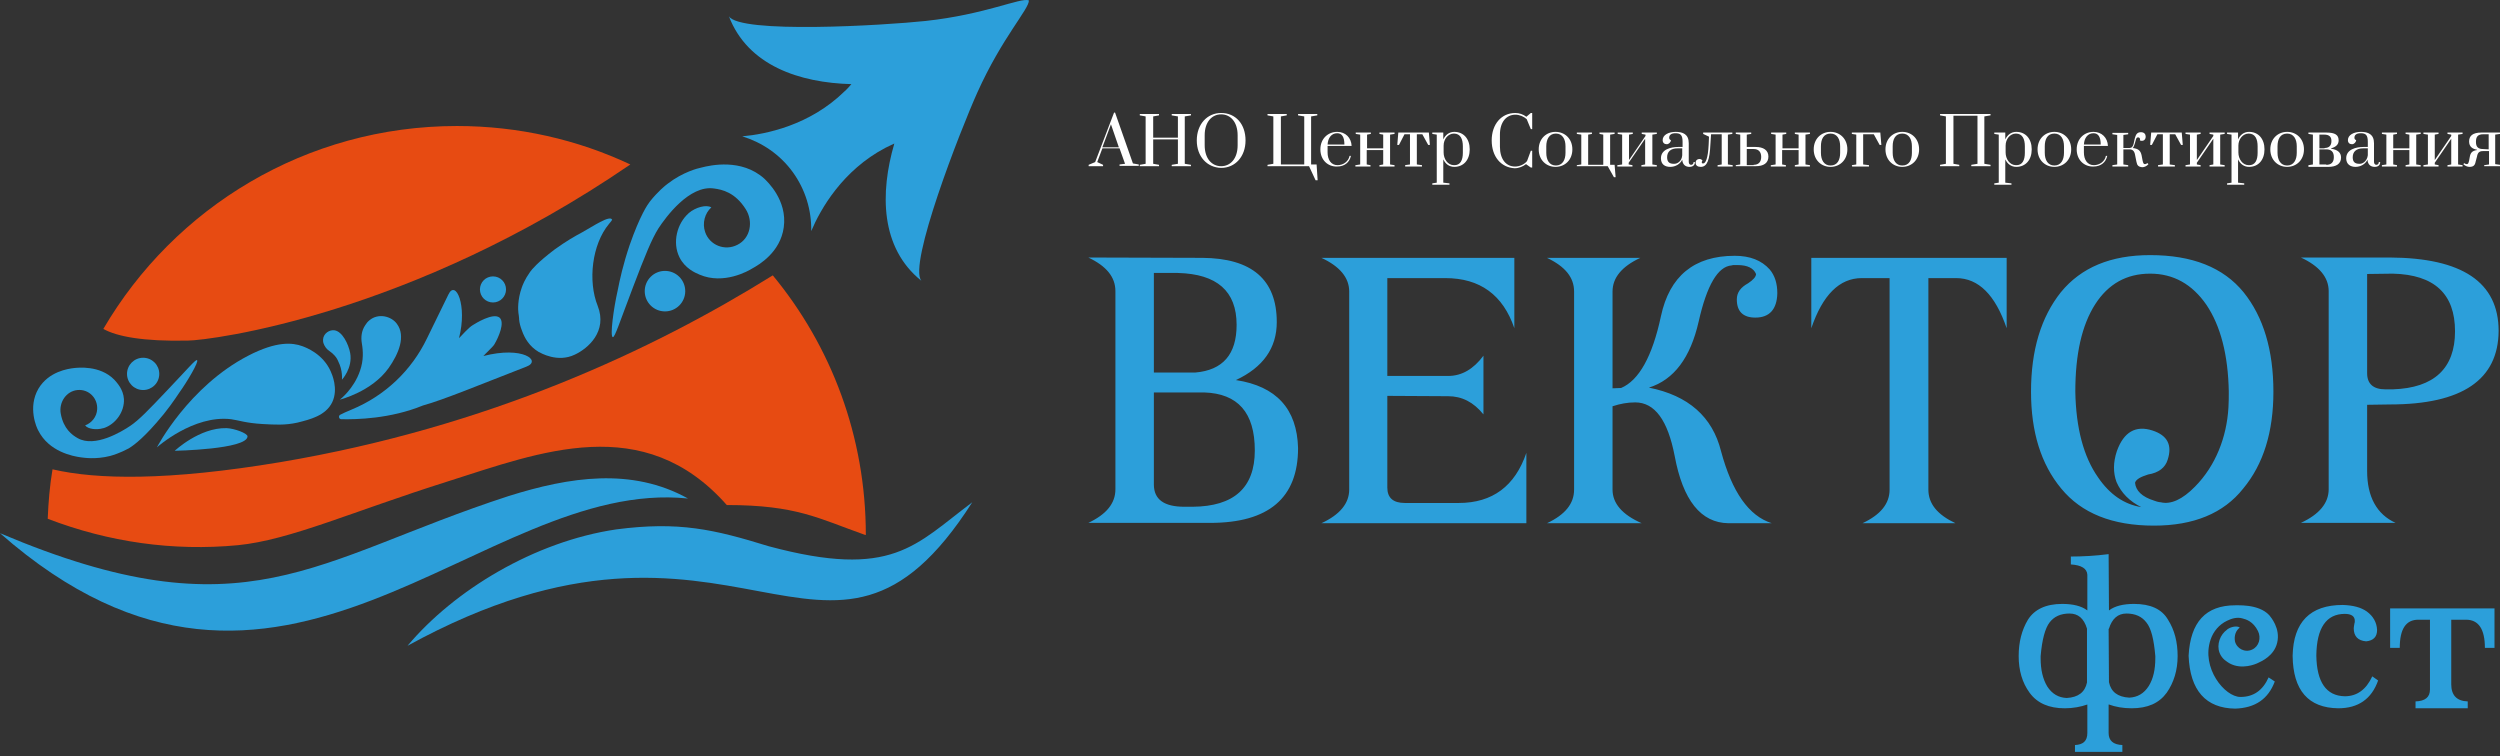
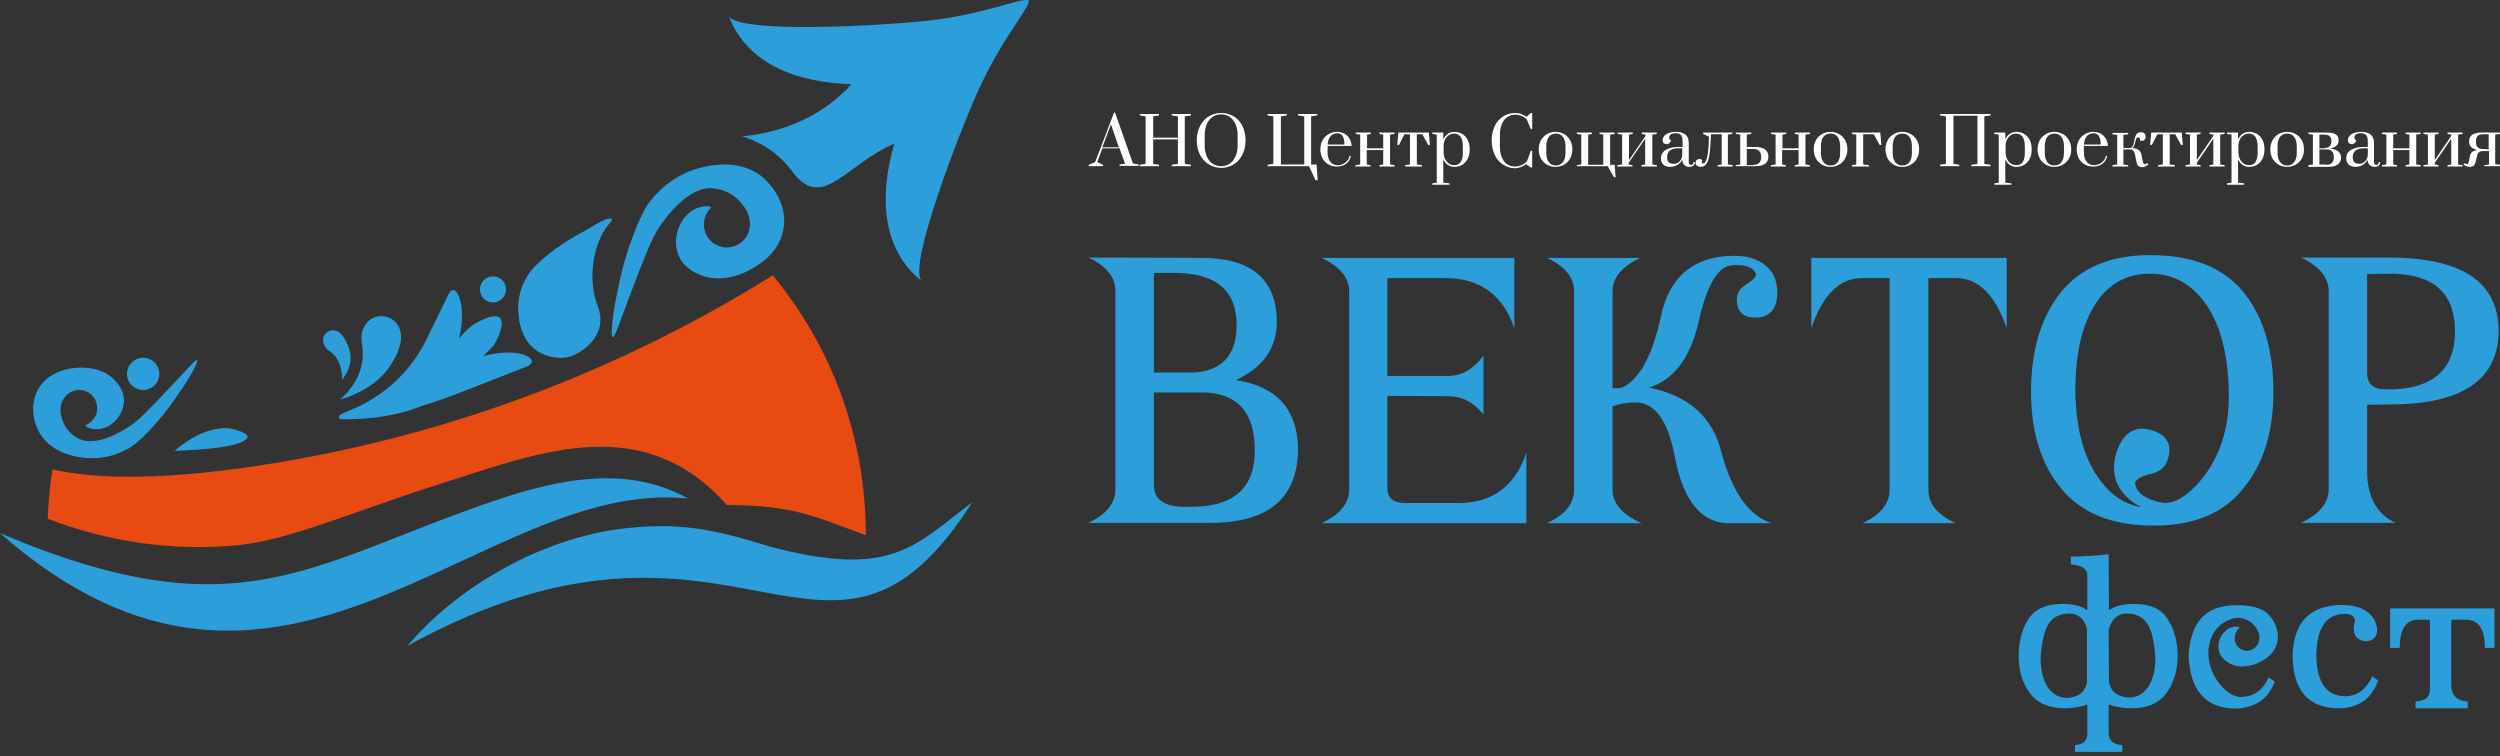
<svg xmlns="http://www.w3.org/2000/svg" width="205" height="62" viewBox="0 0 205 62" fill="none">
  <rect x="0" y="0" width="205" height="62" fill="#333333" stroke="none" />
  <path d="M89.269 13.515L89.803 13.29L91.352 9.236H91.436L92.9 13.402L93.379 13.487V13.6H91.802V13.487L92.253 13.431L91.802 12.164H90.395L89.972 13.29L90.451 13.515V13.628H89.269V13.515ZM91.746 12.079L91.098 10.193L90.395 12.079H91.746ZM93.463 13.515L93.942 13.431V9.546L93.463 9.461V9.349H95.04V9.461L94.561 9.546V11.291H96.588V9.546L96.081 9.461V9.349H97.658V9.461L97.151 9.546V13.431L97.658 13.515V13.628H96.081V13.515L96.588 13.431V11.432H94.561V13.431L95.04 13.515V13.628H93.463V13.515ZM98.136 11.516C98.136 10.193 98.981 9.264 100.135 9.264C101.317 9.264 102.134 10.165 102.134 11.516C102.134 12.839 101.289 13.768 100.135 13.768C98.981 13.74 98.136 12.839 98.136 11.516ZM101.486 11.911V11.094C101.486 9.996 100.895 9.377 100.135 9.377C99.375 9.377 98.784 9.996 98.784 11.094V11.911C98.784 13.008 99.375 13.628 100.135 13.628C100.895 13.628 101.486 13.008 101.486 11.911ZM107.342 13.628H103.936V13.515L104.414 13.431V9.546L103.936 9.461V9.349H105.512V9.461L105.033 9.546V13.487H106.948V9.546L106.441 9.461V9.349H108.018V9.461L107.511 9.546V13.487H107.961L108.046 14.782H107.877L107.342 13.628ZM108.271 12.248C108.271 11.376 108.89 10.813 109.65 10.813C110.326 10.813 110.805 11.291 110.833 11.967H108.862V12.502C108.862 13.093 109.144 13.543 109.678 13.543C110.157 13.543 110.579 13.234 110.664 12.783H110.776C110.664 13.318 110.241 13.656 109.65 13.656C108.89 13.684 108.271 13.121 108.271 12.248ZM110.241 11.854C110.241 11.235 110.044 10.925 109.65 10.925C109.172 10.925 108.89 11.319 108.862 11.854H110.241ZM111.17 13.543L111.536 13.487V11.038L111.17 10.982V10.869H112.409V10.982L112.099 11.038V12.164H113.423V11.038L113.113 10.982V10.869H114.352V10.982L113.986 11.038V13.487L114.352 13.543V13.656H113.113V13.543L113.423 13.487V12.305H112.071V13.487L112.381 13.543V13.656H111.142V13.543H111.17ZM115.196 13.543L115.618 13.487V11.01H115.168L114.718 11.882H114.577L114.661 10.869H117.167L117.251 11.882H117.11L116.632 11.01H116.181V13.487L116.604 13.543V13.656H115.224V13.543H115.196ZM117.448 15.035L117.814 14.979V11.038L117.448 10.982V10.869H118.349V11.432C118.518 11.066 118.828 10.813 119.25 10.813C120.01 10.813 120.517 11.376 120.517 12.248C120.517 13.121 120.01 13.684 119.25 13.684C118.828 13.684 118.518 13.431 118.349 13.065V14.979L118.856 15.035V15.148H117.448V15.035ZM119.954 12.53V11.995C119.954 11.404 119.757 10.953 119.222 10.953C118.743 10.953 118.377 11.404 118.377 11.939V12.502C118.377 13.037 118.715 13.543 119.222 13.543C119.757 13.571 119.954 13.121 119.954 12.53ZM122.319 11.516C122.319 10.193 123.107 9.264 124.261 9.264C124.571 9.264 124.908 9.377 125.162 9.574L125.528 9.264H125.64V10.587H125.528L125.19 9.771C124.937 9.546 124.599 9.405 124.261 9.405C123.529 9.405 122.994 9.996 122.994 11.038V12.023C122.994 13.065 123.501 13.656 124.233 13.656C124.599 13.656 124.993 13.487 125.218 13.206L125.528 12.361H125.64V13.74H125.528L125.134 13.459C124.88 13.656 124.542 13.797 124.205 13.797C123.079 13.74 122.319 12.839 122.319 11.516ZM126.175 12.248C126.175 11.376 126.795 10.813 127.555 10.813C128.315 10.813 128.934 11.376 128.934 12.248C128.934 13.121 128.315 13.684 127.555 13.684C126.795 13.684 126.175 13.121 126.175 12.248ZM128.371 12.53V11.995C128.371 11.404 128.118 10.953 127.583 10.953C127.048 10.953 126.795 11.404 126.795 11.995V12.53C126.795 13.121 127.048 13.571 127.583 13.571C128.118 13.571 128.371 13.121 128.371 12.53ZM131.834 13.628H129.3V13.543L129.666 13.487V11.038L129.3 10.982V10.869H130.539V10.982L130.229 11.038V13.515H131.468V11.038L131.158 10.982V10.869H132.397V10.982L132.031 11.038V13.515H132.397L132.481 14.529H132.34L131.834 13.628ZM132.65 13.543L133.016 13.487V11.038L132.65 10.982V10.869H133.889V10.982L133.579 11.038V13.121L134.93 11.15V11.038L134.621 10.982V10.869H135.859V10.982L135.493 11.038V13.487L135.859 13.543V13.656H134.593V13.543L134.902 13.487V11.376L133.551 13.346V13.487L133.861 13.543V13.656H132.622V13.543H132.65ZM136.197 12.98C136.197 12.248 137.014 12.051 137.605 12.051H137.971V11.629C137.971 11.066 137.802 10.925 137.38 10.925C137.042 10.925 136.873 11.066 136.873 11.291C136.873 11.404 136.929 11.46 137.014 11.488C137.014 11.657 136.845 11.826 136.676 11.826C136.479 11.826 136.338 11.713 136.338 11.488C136.338 11.066 136.817 10.813 137.408 10.813C137.999 10.813 138.478 11.01 138.478 11.742V13.262C138.478 13.402 138.534 13.515 138.675 13.515C138.787 13.515 138.872 13.431 138.872 13.29H138.984C138.984 13.543 138.815 13.684 138.534 13.684C138.224 13.684 137.971 13.515 137.943 13.093C137.774 13.459 137.38 13.684 136.957 13.684C136.535 13.684 136.197 13.487 136.197 12.98ZM137.943 12.727V12.164H137.577C136.985 12.164 136.704 12.445 136.704 12.896C136.704 13.29 136.901 13.431 137.239 13.431C137.549 13.459 137.914 13.206 137.943 12.727ZM139.041 13.346C139.041 13.149 139.181 13.037 139.35 13.037C139.547 13.037 139.604 13.177 139.604 13.177C139.547 13.234 139.547 13.262 139.547 13.318C139.547 13.374 139.575 13.402 139.66 13.402C139.857 13.402 140.054 13.008 140.11 11.854L140.138 11.207L139.66 10.982V10.869H142.053V10.982L141.687 11.038V13.487L142.081 13.543V13.656H140.842V13.543L141.18 13.487V11.01H140.307L140.251 11.854C140.195 13.093 139.998 13.684 139.463 13.684C139.209 13.684 139.041 13.571 139.041 13.346ZM142.334 13.543L142.7 13.487V11.038L142.334 10.982V10.869H143.601V10.982L143.235 11.038V12.051H143.967C144.586 12.051 145.009 12.305 145.009 12.839C145.009 13.374 144.615 13.628 143.967 13.628H142.334V13.543ZM143.798 13.515C144.192 13.515 144.418 13.29 144.418 12.868C144.418 12.445 144.192 12.22 143.798 12.22H143.235V13.543H143.798V13.515ZM145.234 13.543L145.6 13.487V11.038L145.234 10.982V10.869H146.473V10.982L146.163 11.038V12.164H147.486V11.038L147.176 10.982V10.869H148.415V10.982L148.049 11.038V13.487L148.415 13.543V13.656H147.176V13.543L147.486 13.487V12.305H146.135V13.487L146.444 13.543V13.656H145.206V13.543H145.234ZM148.725 12.248C148.725 11.376 149.344 10.813 150.104 10.813C150.864 10.813 151.484 11.376 151.484 12.248C151.484 13.121 150.864 13.684 150.104 13.684C149.344 13.684 148.725 13.121 148.725 12.248ZM150.892 12.53V11.995C150.892 11.404 150.639 10.953 150.104 10.953C149.541 10.953 149.316 11.404 149.316 11.995V12.53C149.316 13.121 149.569 13.571 150.104 13.571C150.667 13.571 150.892 13.121 150.892 12.53ZM151.85 13.543L152.215 13.487V11.038L151.85 10.982V10.869H154.186L154.271 11.882H154.13L153.651 11.01H152.779V13.487L153.257 13.543V13.656H151.878L151.85 13.543ZM154.608 12.248C154.608 11.376 155.228 10.813 155.988 10.813C156.748 10.813 157.367 11.376 157.367 12.248C157.367 13.121 156.748 13.684 155.988 13.684C155.228 13.684 154.608 13.121 154.608 12.248ZM156.776 12.53V11.995C156.776 11.404 156.523 10.953 155.988 10.953C155.425 10.953 155.2 11.404 155.2 11.995V12.53C155.2 13.121 155.453 13.571 155.988 13.571C156.551 13.571 156.776 13.121 156.776 12.53ZM159.084 13.515L159.563 13.431V9.546L159.084 9.461V9.349H163.223V9.461L162.716 9.546V13.431L163.223 13.515V13.628H161.646V13.515L162.153 13.431V9.489H160.182V13.431L160.661 13.515V13.628H159.084V13.515ZM163.532 15.035L163.898 14.979V11.038L163.532 10.982V10.869H164.433V11.432C164.602 11.066 164.912 10.813 165.334 10.813C166.094 10.813 166.601 11.376 166.601 12.248C166.601 13.121 166.094 13.684 165.334 13.684C164.912 13.684 164.602 13.431 164.433 13.065V14.979L164.94 15.035V15.148H163.532V15.035ZM166.038 12.53V11.995C166.038 11.404 165.841 10.953 165.306 10.953C164.827 10.953 164.461 11.404 164.461 11.939V12.502C164.461 13.037 164.799 13.543 165.306 13.543C165.841 13.571 166.038 13.121 166.038 12.53ZM167.08 12.248C167.08 11.376 167.699 10.813 168.459 10.813C169.219 10.813 169.838 11.376 169.838 12.248C169.838 13.121 169.219 13.684 168.459 13.684C167.699 13.684 167.08 13.121 167.08 12.248ZM169.247 12.53V11.995C169.247 11.404 168.994 10.953 168.459 10.953C167.896 10.953 167.671 11.404 167.671 11.995V12.53C167.671 13.121 167.924 13.571 168.459 13.571C168.994 13.571 169.247 13.121 169.247 12.53ZM170.289 12.248C170.289 11.376 170.908 10.813 171.668 10.813C172.344 10.813 172.822 11.291 172.851 11.967H170.88V12.502C170.88 13.093 171.162 13.543 171.696 13.543C172.175 13.543 172.597 13.234 172.682 12.783H172.794C172.682 13.318 172.259 13.656 171.668 13.656C170.908 13.684 170.289 13.121 170.289 12.248ZM172.259 11.854C172.259 11.235 172.062 10.925 171.668 10.925C171.19 10.925 170.908 11.319 170.88 11.854H172.259ZM175.187 13.262L175.075 12.699C175.018 12.361 174.849 12.248 174.624 12.248H174.117V13.487L174.512 13.543V13.656H173.217V13.543L173.611 13.487V11.066L173.217 11.01V10.897H174.512V11.01L174.117 11.066V12.136H174.624C174.793 12.136 174.906 12.023 174.962 11.77L175.046 11.376C175.131 11.066 175.215 10.841 175.553 10.841C175.835 10.841 175.947 11.01 175.947 11.207C175.947 11.432 175.778 11.629 175.469 11.516C175.525 11.376 175.441 11.263 175.328 11.263C175.243 11.263 175.187 11.319 175.159 11.404L175.046 11.798C174.99 11.939 174.962 12.079 174.878 12.136C175.356 12.192 175.525 12.361 175.609 12.727L175.694 13.177C175.75 13.402 175.778 13.459 175.891 13.459C175.947 13.459 176.004 13.431 176.088 13.374L176.173 13.459C176.032 13.628 175.835 13.712 175.666 13.712C175.356 13.684 175.243 13.571 175.187 13.262ZM176.933 13.543L177.355 13.487V11.01H176.904L176.454 11.882H176.313L176.398 10.869H178.903L178.988 11.882H178.847L178.368 11.01H177.918V13.487L178.34 13.543V13.656H176.961V13.543H176.933ZM179.213 13.543L179.579 13.487V11.038L179.213 10.982V10.869H180.452V10.982L180.142 11.038V13.121L181.493 11.15V11.038L181.183 10.982V10.869H182.422V10.982L182.056 11.038V13.487L182.422 13.543V13.656H181.183V13.543L181.493 13.487V11.376L180.142 13.346V13.487L180.452 13.543V13.656H179.213V13.543ZM182.619 15.035L182.985 14.979V11.038L182.619 10.982V10.869H183.52V11.432C183.689 11.066 183.999 10.813 184.421 10.813C185.181 10.813 185.688 11.376 185.688 12.248C185.688 13.121 185.181 13.684 184.421 13.684C183.999 13.684 183.689 13.431 183.52 13.065V14.979L184.027 15.035V15.148H182.619V15.035ZM185.125 12.53V11.995C185.125 11.404 184.928 10.953 184.393 10.953C183.914 10.953 183.548 11.404 183.548 11.939V12.502C183.548 13.037 183.886 13.543 184.393 13.543C184.928 13.571 185.125 13.121 185.125 12.53ZM186.166 12.248C186.166 11.376 186.786 10.813 187.546 10.813C188.306 10.813 188.925 11.376 188.925 12.248C188.925 13.121 188.306 13.684 187.546 13.684C186.786 13.684 186.166 13.121 186.166 12.248ZM188.334 12.53V11.995C188.334 11.404 188.081 10.953 187.546 10.953C186.983 10.953 186.757 11.404 186.757 11.995V12.53C186.757 13.121 187.011 13.571 187.546 13.571C188.081 13.571 188.334 13.121 188.334 12.53ZM189.291 13.543L189.657 13.487V11.038L189.291 10.982V10.869H190.755C191.487 10.869 191.768 11.066 191.768 11.516C191.768 11.854 191.543 12.051 191.149 12.164V12.192C191.684 12.277 191.966 12.502 191.966 12.924C191.966 13.431 191.571 13.684 190.924 13.684H189.291V13.543ZM190.614 12.136C190.98 12.136 191.177 11.939 191.177 11.573V11.544C191.177 11.207 190.98 11.038 190.586 11.038H190.192V12.164H190.614V12.136ZM190.755 13.515C191.149 13.515 191.374 13.318 191.374 12.896V12.868C191.374 12.445 191.149 12.248 190.755 12.248H190.192V13.487H190.755V13.515ZM192.388 12.98C192.388 12.248 193.204 12.051 193.795 12.051H194.161V11.629C194.161 11.066 193.992 10.925 193.57 10.925C193.232 10.925 193.063 11.066 193.063 11.291C193.063 11.404 193.12 11.46 193.204 11.488C193.204 11.657 193.035 11.826 192.866 11.826C192.669 11.826 192.529 11.713 192.529 11.488C192.529 11.066 193.007 10.813 193.598 10.813C194.189 10.813 194.668 11.01 194.668 11.742V13.262C194.668 13.402 194.724 13.515 194.865 13.515C194.978 13.515 195.062 13.431 195.062 13.29H195.175C195.175 13.543 195.006 13.684 194.724 13.684C194.415 13.684 194.161 13.515 194.133 13.093C193.964 13.459 193.57 13.684 193.148 13.684C192.754 13.684 192.388 13.487 192.388 12.98ZM194.161 12.727V12.164H193.795C193.204 12.164 192.923 12.445 192.923 12.896C192.923 13.29 193.12 13.431 193.458 13.431C193.739 13.459 194.105 13.206 194.161 12.727ZM195.316 13.543L195.682 13.487V11.038L195.316 10.982V10.869H196.554V10.982L196.245 11.038V12.164H197.568V11.038L197.258 10.982V10.869H198.497V10.982L198.131 11.038V13.487L198.497 13.543V13.656H197.258V13.543L197.568 13.487V12.305H196.245V13.487L196.554 13.543V13.656H195.316V13.543ZM198.722 13.543L199.088 13.487V11.038L198.722 10.982V10.869H199.961V10.982L199.651 11.038V13.121L201.002 11.15V11.038L200.693 10.982V10.869H201.931V10.982L201.565 11.038V13.487L201.931 13.543V13.656H200.693V13.543L201.002 13.487V11.376L199.651 13.346V13.487L199.961 13.543V13.656H198.722V13.543ZM201.988 13.459L202.072 13.374C202.128 13.431 202.213 13.459 202.269 13.459C202.382 13.459 202.41 13.402 202.466 13.177L202.522 12.868C202.579 12.53 202.719 12.361 203.114 12.305V12.277C202.776 12.22 202.466 12.051 202.466 11.601C202.466 11.15 202.748 10.869 203.48 10.869H205V10.982L204.606 11.038V13.459L205 13.515V13.628H203.705V13.543L204.099 13.487V12.389H203.62C203.311 12.389 203.17 12.502 203.114 12.839L203.001 13.262C202.945 13.571 202.804 13.684 202.494 13.684C202.325 13.684 202.128 13.6 201.988 13.459ZM204.071 12.248V11.01H203.62C203.226 11.01 203.029 11.178 203.029 11.601V11.657C203.029 12.079 203.254 12.22 203.592 12.22L204.071 12.248Z" fill="white" />
  <path d="M98.587 21.144C102.64 21.172 104.695 22.918 104.695 26.409C104.695 28.548 103.569 30.125 101.345 31.166C104.667 31.673 106.356 33.531 106.441 36.74C106.441 40.822 104.048 42.877 99.234 42.877H89.24C90.732 42.173 91.464 41.273 91.464 40.118V23.875C91.464 22.721 90.732 21.82 89.24 21.116L98.587 21.144ZM98.023 30.547C100.276 30.35 101.402 29.055 101.402 26.634C101.402 23.875 99.797 22.467 96.588 22.383H94.617V30.547H98.023ZM94.617 32.18V39.724C94.617 40.963 95.462 41.554 97.123 41.554H97.798C101.177 41.526 102.894 40.006 102.894 36.937C102.894 33.84 101.514 32.264 98.727 32.18H94.617ZM113.76 32.461V39.978C113.76 40.822 114.239 41.244 115.196 41.244H119.616C122.375 41.244 124.233 39.865 125.162 37.134V42.905H108.355C109.875 42.202 110.635 41.273 110.635 40.147V23.903C110.635 22.777 109.875 21.848 108.355 21.144H124.176V26.915C123.247 24.184 121.361 22.805 118.518 22.805H113.76V30.828H118.743C119.869 30.828 120.826 30.265 121.643 29.167V33.981C120.826 32.968 119.869 32.489 118.743 32.489L113.76 32.461ZM132.931 31.814C134.395 31.194 135.493 29.224 136.197 25.93C136.901 22.636 138.928 20.975 142.25 20.975C143.488 20.975 144.445 21.341 145.121 22.101C145.543 22.608 145.74 23.256 145.74 24.044C145.712 25.367 145.093 26.043 143.939 26.043C142.925 26.043 142.419 25.536 142.419 24.55C142.419 23.988 142.728 23.565 143.348 23.227C143.77 22.946 143.995 22.692 143.995 22.467C143.798 21.989 143.291 21.735 142.475 21.735H142.25C142.137 21.735 142.053 21.735 141.996 21.764C140.87 21.848 139.969 23.368 139.294 26.352C138.618 29.336 137.267 31.138 135.212 31.785C138.449 32.433 140.42 34.178 141.124 36.993C142.024 40.343 143.404 42.314 145.29 42.905H141.743C139.463 42.877 137.999 41.019 137.323 37.388C136.76 34.46 135.69 32.996 134.086 32.996C133.466 32.996 132.847 33.109 132.256 33.306H132.228V40.147C132.228 41.273 133.016 42.202 134.621 42.905H126.851C128.343 42.202 129.075 41.301 129.075 40.147V23.903C129.075 22.749 128.343 21.848 126.851 21.144H134.508C132.988 21.848 132.228 22.777 132.228 23.903V31.842L132.931 31.814ZM164.546 21.144V26.915C163.617 24.184 162.237 22.805 160.407 22.805H158.127V40.147C158.127 41.301 158.859 42.202 160.351 42.905H152.722C154.214 42.202 154.946 41.301 154.946 40.147V22.805H152.666C150.836 22.805 149.456 24.184 148.527 26.915V21.144H164.546ZM183.97 23.959C182.309 21.932 179.776 20.919 176.313 20.919C173.076 20.919 170.655 21.932 168.994 23.959C167.361 26.014 166.544 28.717 166.544 32.123C166.544 35.417 167.361 38.063 169.022 40.062C170.683 42.089 173.216 43.102 176.623 43.102C179.888 43.102 182.338 42.089 183.942 40.062C185.603 38.063 186.419 35.417 186.419 32.123C186.419 28.717 185.603 25.986 183.97 23.959ZM172.034 39.133C170.852 37.444 170.232 35.107 170.176 32.123C170.176 29.027 170.711 26.662 171.809 24.945C172.879 23.284 174.371 22.439 176.313 22.439C178.199 22.439 179.748 23.284 180.93 25.001C182.084 26.718 182.703 29.083 182.76 32.095C182.76 32.546 182.76 32.996 182.732 33.418C182.591 35.839 181.69 38.176 180.001 39.893C178.959 40.963 178.002 41.385 177.186 41.188C177.101 41.188 177.017 41.16 176.876 41.132L176.623 41.047C175.637 40.738 175.131 40.231 175.074 39.583C175.159 39.302 175.525 39.105 176.144 38.908C177.017 38.767 177.552 38.345 177.749 37.697C178.143 36.487 177.721 35.699 176.51 35.304C175.131 34.854 174.145 35.417 173.582 36.993C173.273 37.922 173.273 38.767 173.554 39.527C173.948 40.428 174.624 41.104 175.581 41.582C174.174 41.357 172.991 40.541 172.034 39.133ZM194.105 33.193V38.626C194.105 40.738 194.893 42.173 196.441 42.877H188.672C190.192 42.173 190.952 41.244 190.952 40.118V23.875C190.952 22.749 190.192 21.82 188.672 21.116H195.963C201.903 21.144 204.887 23.143 204.887 27.14C204.859 31.138 201.903 33.165 195.963 33.165L194.105 33.193ZM194.105 22.467V30.603C194.105 31.476 194.612 31.926 195.597 31.926H196.216C199.594 31.814 201.312 30.209 201.312 27.169C201.312 24.1 199.623 22.524 196.216 22.439L194.105 22.467Z" fill="#2C9FDA" />
  <path d="M172.935 50.056C173.414 49.69 174.117 49.521 174.99 49.521C176.341 49.521 177.27 49.944 177.777 50.816C178.312 51.661 178.565 52.646 178.565 53.8C178.565 54.954 178.256 55.968 177.665 56.812C177.045 57.657 176.116 58.079 174.793 58.079C174.089 58.079 173.47 57.967 172.935 57.77H172.907V60.106C172.907 60.725 173.273 61.063 174.033 61.092V61.654H170.148V61.092C170.824 61.063 171.162 60.754 171.162 60.106V57.77C170.599 57.967 169.979 58.079 169.304 58.079C168.009 58.079 167.051 57.657 166.432 56.812C165.813 55.968 165.531 54.954 165.531 53.8C165.531 52.646 165.785 51.661 166.291 50.816C166.826 49.972 167.755 49.521 169.106 49.521C169.979 49.521 170.683 49.69 171.162 50.056V47.128C171.133 46.622 170.683 46.34 169.81 46.284V45.636C170.767 45.636 171.809 45.58 172.907 45.439L172.935 50.056ZM171.133 51.548C170.88 50.704 170.401 50.309 169.698 50.309C168.966 50.309 168.431 50.563 168.065 51.041C167.699 51.52 167.446 52.449 167.333 53.8V53.997C167.333 54.898 167.502 55.658 167.868 56.278C168.262 56.897 168.797 57.207 169.472 57.235C170.43 57.178 170.964 56.756 171.133 55.968V51.548ZM172.935 55.94C173.104 56.728 173.639 57.15 174.596 57.207C175.272 57.178 175.807 56.869 176.201 56.249C176.567 55.658 176.736 54.898 176.736 53.969V53.8C176.623 52.449 176.398 51.52 176.004 51.041C175.638 50.563 175.103 50.309 174.371 50.309C173.667 50.309 173.188 50.732 172.935 51.548L172.907 51.576L172.935 55.94C172.907 55.94 172.907 55.912 172.935 55.94ZM183.661 51.464C183.464 51.295 182.957 51.379 182.647 51.604C182.647 51.604 182.619 51.604 182.619 51.633C182.056 52.027 181.747 52.843 182 53.519C182.197 54.054 182.647 54.279 182.816 54.391C183.83 54.954 184.984 54.448 185.153 54.363C185.463 54.222 186.476 53.772 186.729 52.702C187.011 51.52 186.195 50.591 186.082 50.45C185.181 49.465 183.295 49.662 183.295 49.634C180.874 49.634 179.607 51.013 179.466 53.772C179.579 56.615 180.874 58.079 183.295 58.107C184.928 58.051 185.997 57.319 186.532 55.883L186.026 55.546C185.547 56.615 184.787 57.15 183.717 57.15C182.422 57.15 180.48 54.757 181.268 52.449C181.493 51.773 181.972 51.21 182.619 50.901C183.013 50.704 183.464 50.591 183.858 50.704C184.196 50.788 184.759 50.957 185.153 51.745C185.434 52.308 185.237 53.012 184.674 53.265C184.083 53.547 183.408 53.181 183.267 52.59C183.182 52.111 183.351 51.689 183.661 51.464ZM191.74 58.079C189.291 58.051 188.024 56.615 187.996 53.772C188.053 51.013 189.432 49.606 192.106 49.606C192.951 49.634 193.598 49.803 194.077 50.141C194.612 50.535 194.893 51.041 194.921 51.661C194.921 52.224 194.612 52.533 194.021 52.59C193.345 52.533 193.007 52.167 193.007 51.52C193.007 51.435 193.035 51.295 193.063 51.126C193.063 51.098 193.092 51.041 193.092 51.013V50.901C193.092 50.535 192.81 50.338 192.275 50.338C190.755 50.338 189.967 51.492 189.939 53.744C189.967 55.94 190.755 57.066 192.275 57.094C193.261 57.094 194.021 56.559 194.527 55.461L195.006 55.799C194.471 57.319 193.373 58.079 191.74 58.079ZM204.549 49.887V53.125H203.761C203.761 51.604 203.254 50.816 202.213 50.816H201.002V56.109C201.002 57.01 201.453 57.488 202.354 57.516V58.079H198.074V57.516C198.863 57.488 199.257 57.178 199.257 56.531V50.816H198.3C197.286 50.816 196.78 51.576 196.78 53.125H195.991V49.887H204.549Z" fill="#2C9FDA" />
-   <path d="M8.474 26.971C9.572 27.59 11.739 28.012 15.427 27.928C17.285 27.9 33.641 25.845 51.686 13.486C47.379 11.459 42.537 10.333 37.47 10.333C25.111 10.333 14.301 17.005 8.474 26.971Z" fill="#E74B12" />
  <path d="M19.509 44.706C23.788 44.284 28.884 41.947 36.738 39.47C44.282 37.077 52.784 33.699 59.597 41.413C65.312 41.413 67.113 42.51 70.858 43.834C70.886 43.834 70.914 43.862 70.942 43.862C70.97 43.862 70.97 43.862 70.998 43.862C70.998 35.782 68.155 28.378 63.369 22.579C53.516 28.716 40.032 35.022 23 37.894C13.738 39.442 7.939 39.329 4.307 38.485C4.082 39.808 3.969 41.159 3.913 42.539C8.896 44.453 14.188 45.213 19.509 44.706Z" fill="#E74B12" />
  <path d="M0 43.721C20.185 52.279 25.674 45.889 41.693 40.681C46.703 39.104 51.799 38.316 56.416 40.878C39.3 39.104 23.084 63.99 0 43.721Z" fill="#2C9FDA" />
  <path d="M33.416 52.955C37.245 48.394 43.832 44.397 50.532 43.411C55.684 42.736 58.555 43.411 63.032 44.791C73.194 47.521 75.052 44.678 79.725 41.187C67.817 59.824 60.47 38.091 33.416 52.955Z" fill="#2C9FDA" />
  <path d="M11.738 31.982C12.469 31.982 13.061 31.39 13.061 30.659C13.061 29.928 12.469 29.336 11.738 29.336C11.007 29.336 10.415 29.928 10.415 30.659C10.415 31.39 11.007 31.982 11.738 31.982Z" fill="#2C9FDA" />
  <path d="M16.159 29.533C16.046 29.448 15.427 30.208 13.681 32.038C12.161 33.643 11.401 34.431 10.697 34.91C9.993 35.388 7.769 36.74 6.362 35.923C5.911 35.67 5.208 35.163 4.982 33.925C4.814 32.995 5.433 32.066 6.362 31.982C7.291 31.898 8.023 32.658 7.967 33.559C7.938 34.178 7.516 34.684 6.981 34.882C7.206 35.191 7.938 35.276 8.473 35.107C8.501 35.107 8.501 35.107 8.501 35.107C9.459 34.797 10.219 33.784 10.162 32.714C10.106 31.898 9.571 31.363 9.374 31.137C8.192 29.927 6.362 30.152 6.08 30.18C5.574 30.237 3.997 30.462 3.153 31.869C2.252 33.418 3.012 35.079 3.124 35.276C3.997 37.049 5.996 37.415 6.615 37.5C6.84 37.528 7.826 37.697 9.036 37.387C9.233 37.331 9.825 37.162 10.556 36.768C10.782 36.627 11.514 36.177 12.837 34.656C13.71 33.671 14.301 32.798 14.695 32.207C15.342 31.306 16.328 29.645 16.159 29.533Z" fill="#2C9FDA" />
  <path fill-rule="evenodd" clip-rule="evenodd" d="M14.329 36.965C14.329 36.965 16.356 35.051 18.58 35.107C19.227 35.135 20.297 35.529 20.297 35.783C20.269 36.852 14.329 36.965 14.329 36.965Z" fill="#2C9FDA" />
-   <path d="M20.354 29.167C22.69 27.957 23.985 28.097 24.773 28.379C25.083 28.491 26.462 28.998 27.11 30.434C27.223 30.687 27.757 31.87 27.251 32.968C26.716 34.094 25.393 34.403 24.379 34.657C23.366 34.882 22.549 34.825 21.508 34.769C20.128 34.685 19.565 34.46 18.946 34.375C15.849 34.009 12.865 36.684 12.865 36.684C12.865 36.684 15.455 31.701 20.354 29.167Z" fill="#2C9FDA" />
  <path d="M26.997 28.773C26.772 28.632 26.603 28.379 26.518 28.125C26.49 28.041 26.49 27.956 26.49 27.844C26.518 27.337 27.025 27.027 27.419 27.084C28.067 27.168 28.573 28.21 28.714 28.942C28.939 30.18 28.039 31.138 28.039 31.138C28.039 31.138 28.123 30.378 27.729 29.617C27.588 29.251 27.279 28.97 26.997 28.773Z" fill="#2C9FDA" />
  <path d="M29.671 28.153C29.586 27.647 29.643 27.112 29.952 26.661C30.037 26.52 30.149 26.38 30.29 26.267C31.022 25.648 32.092 25.929 32.542 26.549C33.302 27.562 32.683 29.026 31.867 30.18C30.487 32.123 27.869 32.77 27.869 32.77C27.869 32.77 29.023 31.897 29.53 30.377C29.812 29.561 29.784 28.801 29.671 28.153Z" fill="#2C9FDA" />
  <path fill-rule="evenodd" clip-rule="evenodd" d="M39.637 29.195C39.75 29.054 40.453 28.407 40.538 28.238C40.904 27.619 41.411 26.436 40.96 26.042C40.425 25.62 38.99 26.521 38.764 26.662C38.427 26.859 37.864 27.506 37.638 27.731C38.342 25.029 37.357 22.889 36.766 24.156C36.146 25.423 35.555 26.633 35.02 27.731C33.753 30.378 31.558 32.461 28.827 33.587C28.405 33.756 28.123 33.897 27.898 34.009C27.729 34.093 27.785 34.375 27.982 34.375C29.193 34.403 32.008 34.347 34.682 33.249C36.343 32.799 39.525 31.475 43.156 30.068C44.451 29.589 42.874 28.351 39.637 29.195Z" fill="#2C9FDA" />
  <path d="M40.425 24.803C41.016 24.803 41.495 24.324 41.495 23.734C41.495 23.143 41.016 22.664 40.425 22.664C39.834 22.664 39.355 23.143 39.355 23.734C39.355 24.324 39.834 24.803 40.425 24.803Z" fill="#2C9FDA" />
  <path fill-rule="evenodd" clip-rule="evenodd" d="M44.17 28.857C43.41 28.407 43.016 27.731 42.791 27.084C42.678 26.802 42.594 26.493 42.566 26.183C42.566 26.155 42.566 26.127 42.566 26.099C42.537 25.901 42.537 25.761 42.509 25.648C42.481 25.451 42.425 24.578 42.791 23.565C42.847 23.396 43.044 22.889 43.466 22.298C43.607 22.101 44.057 21.538 45.465 20.468C46.394 19.793 47.182 19.342 47.717 19.061C48.59 18.582 50.026 17.597 50.195 18.019C50.195 18.047 50.11 18.16 49.941 18.357C48.534 20.046 48.196 23.058 49.012 25.085C49.829 27.168 48.224 28.576 47.126 29.083C45.718 29.758 44.339 28.942 44.17 28.857Z" fill="#2C9FDA" />
-   <path d="M54.529 25.535C55.446 25.535 56.19 24.792 56.19 23.875C56.19 22.957 55.446 22.213 54.529 22.213C53.612 22.213 52.868 22.957 52.868 23.875C52.868 24.792 53.612 25.535 54.529 25.535Z" fill="#2C9FDA" />
  <path d="M50.25 27.647C50.419 27.675 50.785 26.493 51.911 23.537C52.896 20.947 53.431 19.624 53.994 18.723C54.585 17.822 56.528 15.148 58.555 15.457C59.202 15.542 60.272 15.767 61.145 17.146C61.792 18.16 61.539 19.539 60.469 20.074C59.427 20.609 58.189 20.102 57.823 19.032C57.569 18.3 57.795 17.484 58.33 17.006C57.907 16.752 57.035 17.006 56.5 17.456C56.471 17.456 56.471 17.484 56.471 17.484C55.514 18.329 55.12 19.877 55.711 21.087C56.162 22.017 57.035 22.382 57.372 22.523C59.343 23.368 61.37 22.213 61.68 22.017C62.243 21.707 63.988 20.693 64.269 18.638C64.579 16.386 62.862 14.838 62.665 14.641C60.807 12.98 58.273 13.543 57.513 13.74C57.232 13.796 55.993 14.106 54.754 15.063C54.557 15.204 53.938 15.71 53.29 16.527C53.093 16.78 52.474 17.681 51.629 20.102C51.095 21.679 50.813 22.974 50.644 23.846C50.334 25.198 49.997 27.59 50.25 27.647Z" fill="#2C9FDA" />
-   <path d="M73.335 11.769C72.152 15.823 72.18 20.327 75.559 23.03C74.433 21.763 78.74 10.699 80.147 7.575C82.174 3.07 84.398 0.734 84.37 0.03C83.695 -0.223 80.823 1.184 75.897 1.719C72.49 2.085 60.61 2.789 59.766 1.325C61.314 5.379 65.565 6.786 69.816 6.899C69.619 7.124 69.422 7.349 69.253 7.49C66.409 10.277 62.806 11.009 60.864 11.178C62.496 11.685 63.96 12.67 65.002 14.106C66.043 15.541 66.55 17.231 66.522 18.948C67.282 17.146 69.084 13.965 72.631 12.107C72.8 12.023 73.053 11.91 73.335 11.769Z" fill="#2C9FDA" />
+   <path d="M73.335 11.769C72.152 15.823 72.18 20.327 75.559 23.03C74.433 21.763 78.74 10.699 80.147 7.575C82.174 3.07 84.398 0.734 84.37 0.03C83.695 -0.223 80.823 1.184 75.897 1.719C72.49 2.085 60.61 2.789 59.766 1.325C61.314 5.379 65.565 6.786 69.816 6.899C69.619 7.124 69.422 7.349 69.253 7.49C66.409 10.277 62.806 11.009 60.864 11.178C62.496 11.685 63.96 12.67 65.002 14.106C67.282 17.146 69.084 13.965 72.631 12.107C72.8 12.023 73.053 11.91 73.335 11.769Z" fill="#2C9FDA" />
</svg>